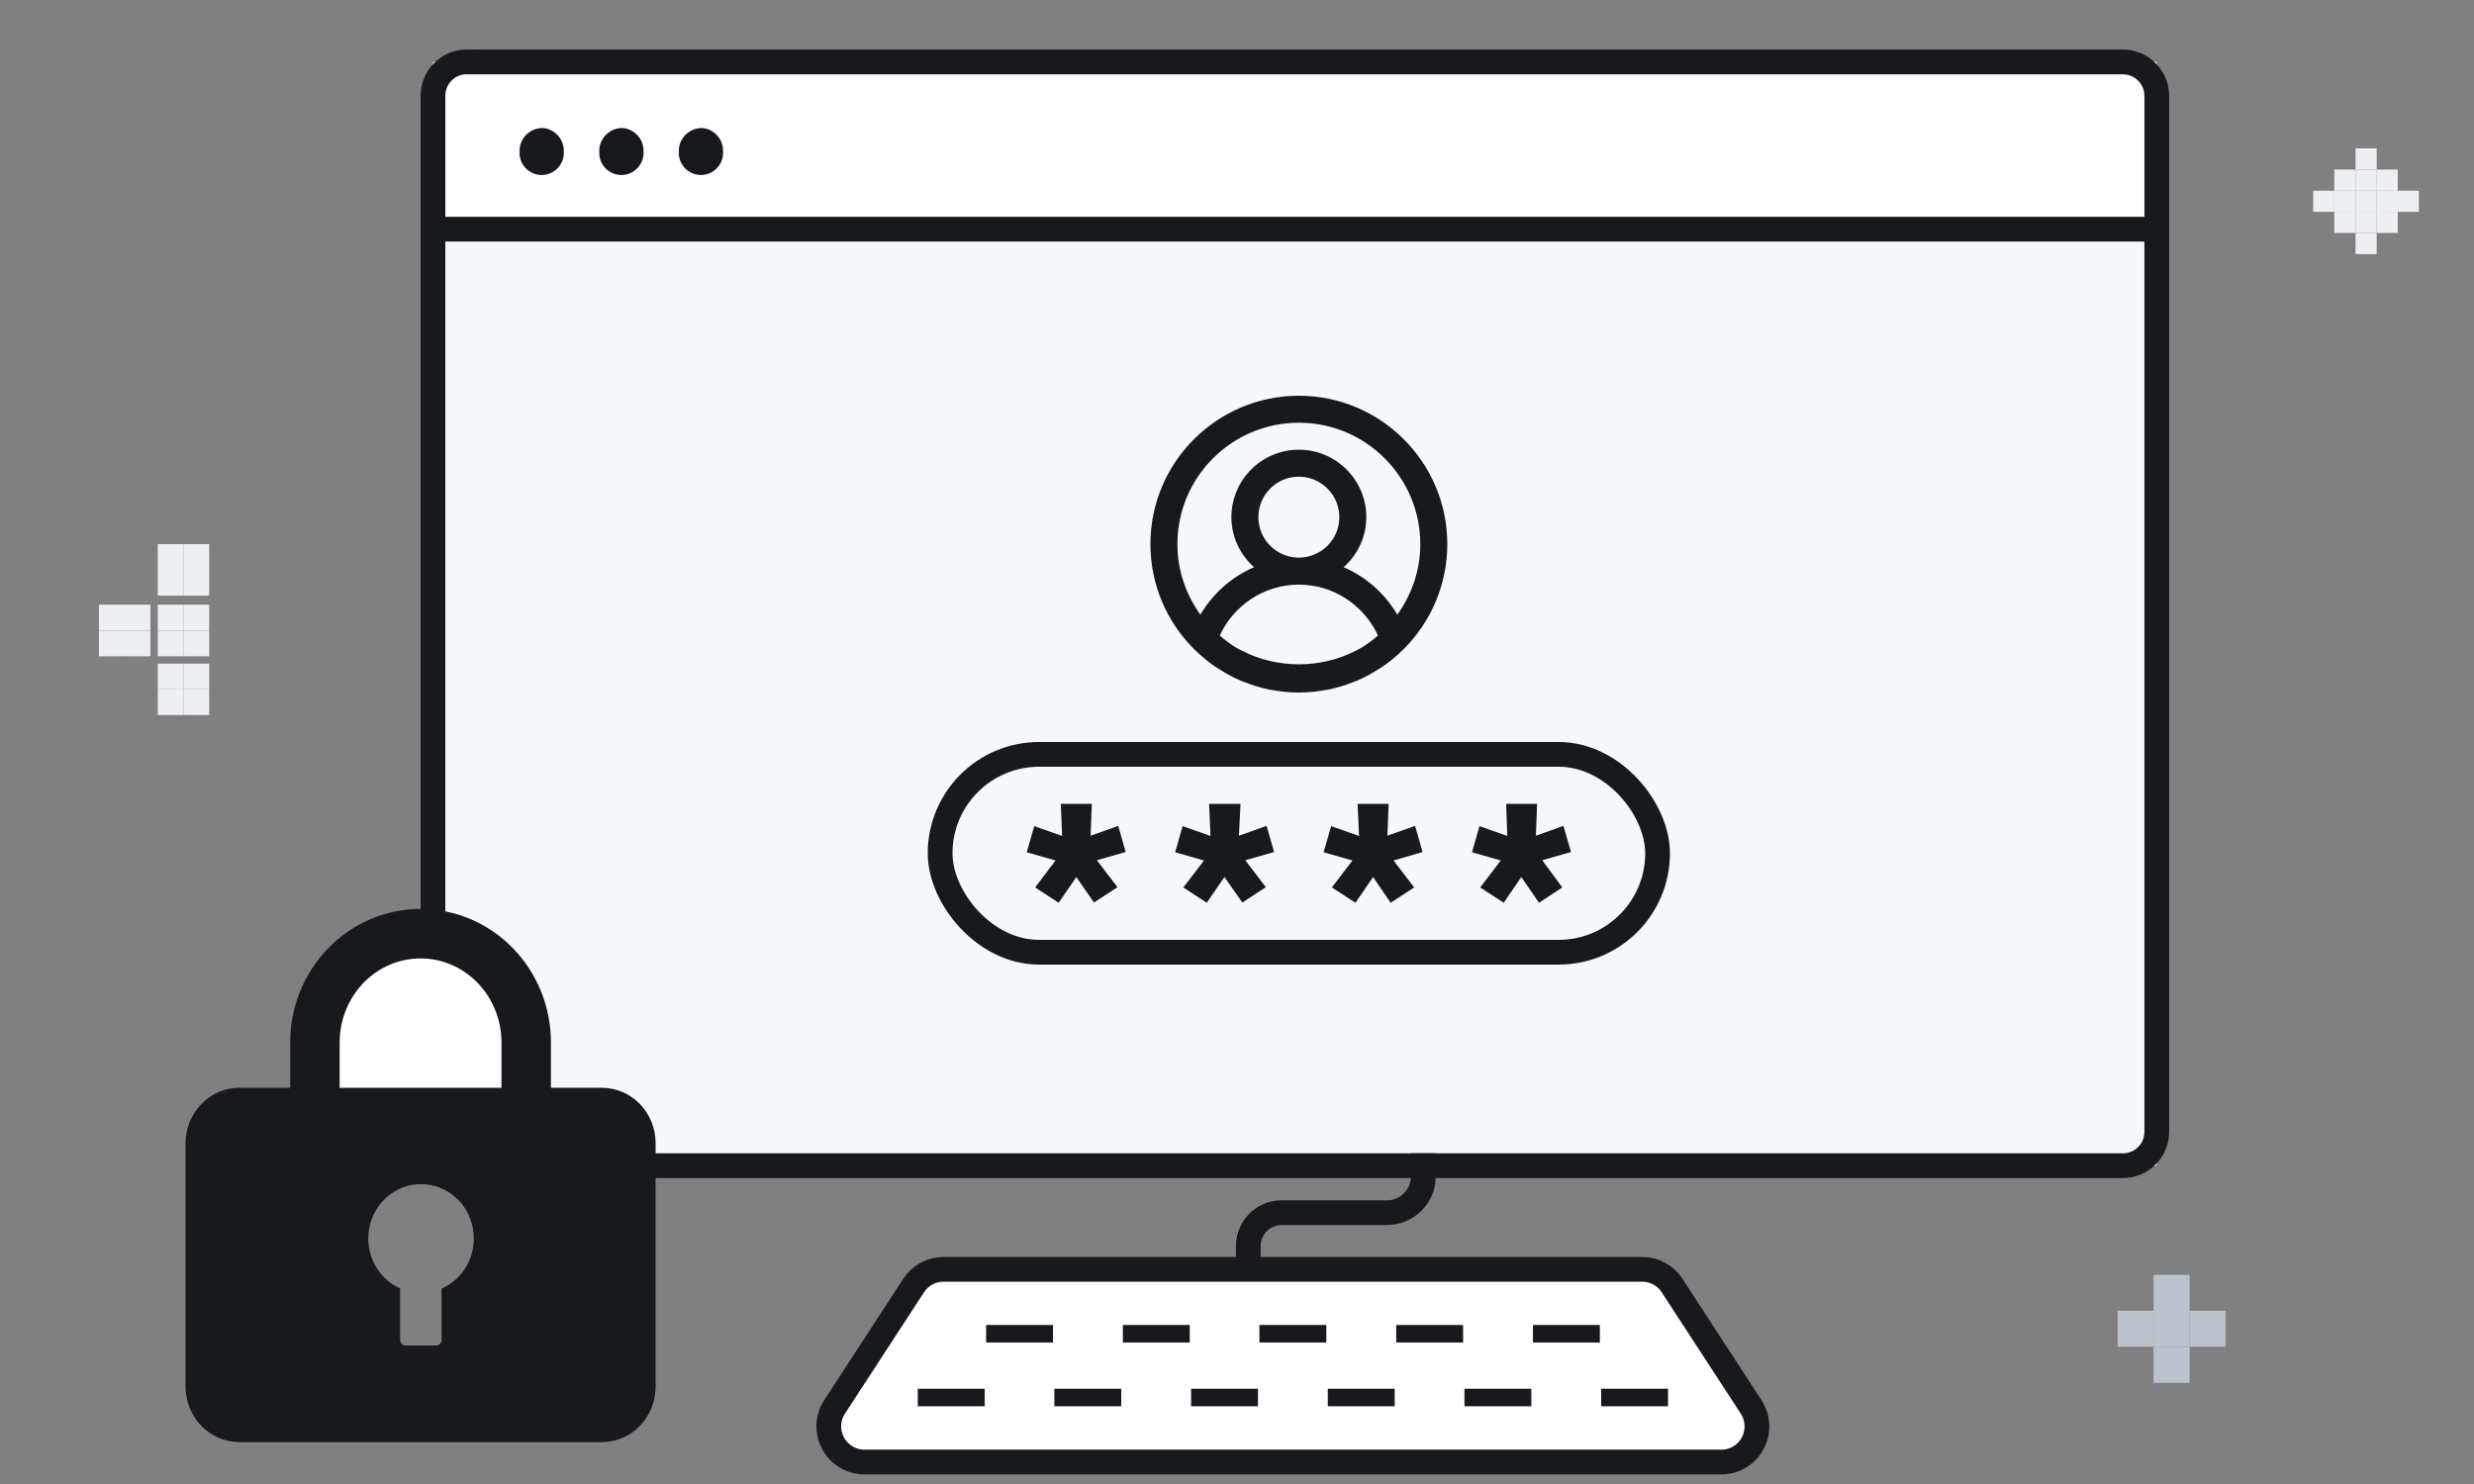
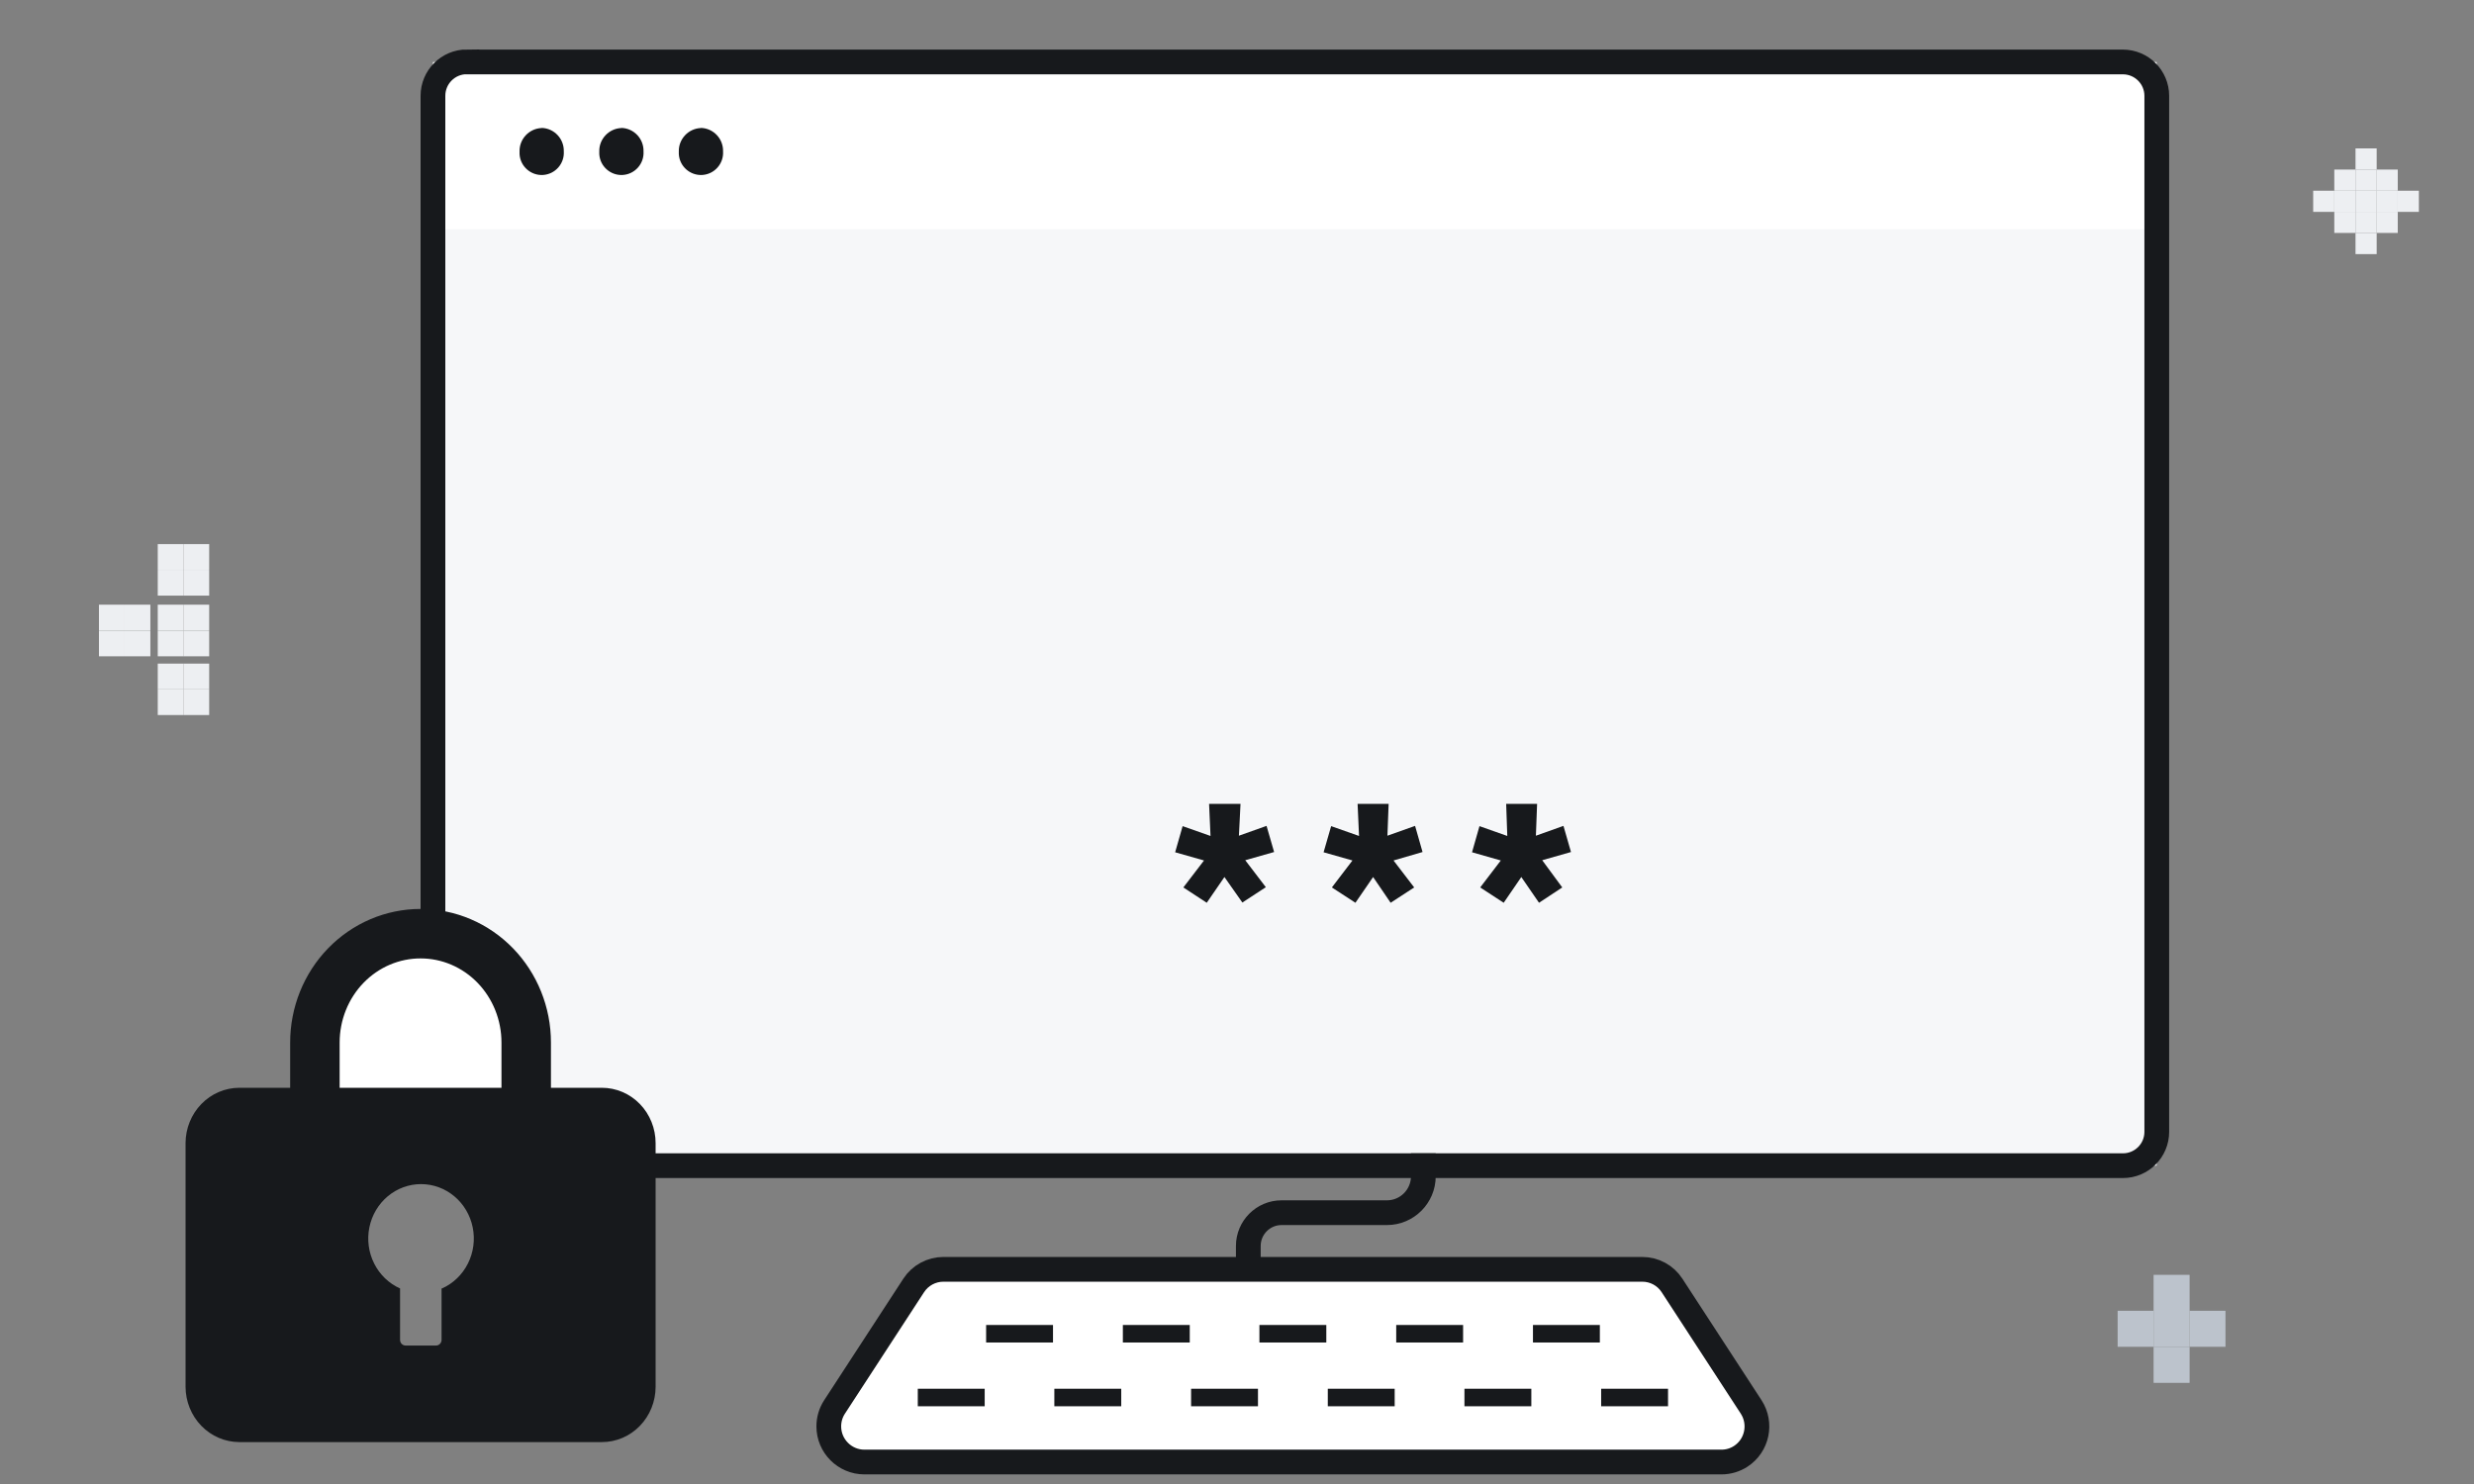
<svg xmlns="http://www.w3.org/2000/svg" width="200" height="120" viewBox="0 0 200 120" fill="none">
  <rect x="0" y="0" width="200" height="120" fill="#808080" stroke="none" />
  <mask id="mask0_4224_75716" style="mask-type:alpha" maskUnits="userSpaceOnUse" x="0" y="0" width="200" height="120">
    <rect width="200" height="120" fill="#AEA0A0" />
  </mask>
  <g mask="url(#mask0_4224_75716)">
    <path d="M174.346 17.844H35V94.26H174.346V17.844Z" fill="#F6F7F9" />
-     <path d="M96.522 52.492C96.548 52.518 96.578 52.535 96.604 52.559C97.126 53.07 97.689 53.537 98.295 53.947C98.365 53.995 98.442 54.032 98.513 54.08C99.094 54.455 99.703 54.787 100.346 55.06C100.422 55.092 100.501 55.114 100.577 55.145C101.23 55.404 101.906 55.616 102.609 55.76C102.652 55.769 102.696 55.771 102.737 55.78C103.47 55.919 104.225 56 105 56C105.774 56 106.529 55.919 107.262 55.78C107.306 55.771 107.35 55.769 107.391 55.76C108.096 55.618 108.772 55.404 109.427 55.145C109.501 55.114 109.577 55.092 109.652 55.062C110.3 54.789 110.913 54.453 111.497 54.076C111.563 54.032 111.633 53.997 111.698 53.953C112.316 53.537 112.889 53.061 113.42 52.54C113.437 52.522 113.459 52.509 113.478 52.492C113.478 52.492 113.481 52.483 113.485 52.481C115.656 50.306 117 47.308 117 44C117 37.383 111.617 32 105 32C98.382 32 93 37.383 93 44C93 47.306 94.344 50.301 96.513 52.474C96.517 52.478 96.517 52.487 96.522 52.492ZM110.895 51.8C110.666 51.972 110.439 52.147 110.197 52.295C110.001 52.417 109.791 52.518 109.586 52.627C106.75 54.082 103.25 54.082 100.414 52.627C100.209 52.518 99.999 52.417 99.803 52.295C99.561 52.147 99.334 51.972 99.105 51.8C98.932 51.669 98.769 51.529 98.605 51.388C99.759 48.9 102.24 47.273 105 47.273C107.76 47.273 110.241 48.9 111.397 51.388C111.233 51.529 111.068 51.669 110.895 51.8ZM101.727 41.818C101.727 40.014 103.196 38.545 105 38.545C106.804 38.545 108.273 40.014 108.273 41.818C108.273 43.623 106.804 45.091 105 45.091C103.196 45.091 101.727 43.623 101.727 41.818ZM105 34.182C110.413 34.182 114.818 38.587 114.818 44C114.818 46.132 114.118 48.091 112.959 49.703C111.947 47.982 110.422 46.644 108.622 45.865C109.737 44.866 110.454 43.431 110.454 41.818C110.454 38.812 108.006 36.364 105 36.364C101.993 36.364 99.546 38.812 99.546 41.818C99.546 43.431 100.263 44.866 101.378 45.865C99.576 46.642 98.051 47.98 97.041 49.703C95.882 48.091 95.182 46.132 95.182 44C95.182 38.587 99.587 34.182 105 34.182Z" fill="#17191C" />
-     <rect x="76" y="61" width="58" height="16" rx="8" stroke="#17191C" stroke-width="2" />
-     <path d="M87.01 70.919L85.582 73L83.681 71.761L85.329 69.58L83 68.917L83.61 66.803L85.861 67.598L85.757 65H88.262L88.165 67.578L90.397 66.783L91 68.897L88.671 69.56L90.338 71.741L88.437 72.98L87.01 70.919Z" fill="#17191C" />
    <path d="M98.984 70.919L97.554 73L95.663 71.761L97.333 69.58L95 68.917L95.604 66.803L97.859 67.598L97.743 65H100.284L100.154 67.578L102.389 66.783L103 68.897L100.667 69.56L102.331 71.741L100.433 72.98L98.984 70.919Z" fill="#17191C" />
    <path d="M111.003 70.919L109.574 73L107.669 71.761L109.333 69.58L107 68.917L107.611 66.803L109.866 67.598L109.749 65H112.258L112.16 67.578L114.396 66.783L115 68.897L112.654 69.58L114.324 71.761L112.42 73L111.003 70.919Z" fill="#17191C" />
    <path d="M122.984 70.919L121.559 73L119.661 71.761L121.326 69.58L119 68.917L119.602 66.803L121.85 67.598L121.76 65H124.26L124.163 67.578L126.391 66.783L127 68.897L124.674 69.56L126.294 71.761L124.415 73L122.984 70.919Z" fill="#17191C" />
    <path d="M174.346 5.016H35V18.537H174.346V5.016Z" fill="white" />
    <path d="M37.746 5.01H171.61C173.128 5.01 174.356 6.239 174.356 7.749V91.521C174.356 93.041 173.128 94.26 171.62 94.26H37.746C36.228 94.26 35.01 93.031 35 91.521V7.749C35 6.229 36.228 5 37.746 5V5.01Z" stroke="#17191C" stroke-width="2" stroke-miterlimit="10" />
-     <path d="M35 18.531H174.356" stroke="#17191C" stroke-width="2" stroke-miterlimit="10" />
    <path d="M43.789 10.344C44.805 10.373 45.607 11.225 45.578 12.251C45.636 13.238 44.882 14.089 43.896 14.148C42.91 14.206 42.059 13.451 42.001 12.463C42.001 12.396 42.001 12.328 42.001 12.26C41.972 11.244 42.774 10.392 43.789 10.353" fill="#17191C" />
    <path d="M50.235 10.344C51.25 10.373 52.053 11.225 52.023 12.251C52.081 13.238 51.327 14.089 50.341 14.148C49.355 14.206 48.504 13.451 48.446 12.463C48.446 12.396 48.446 12.328 48.446 12.26C48.417 11.244 49.22 10.392 50.235 10.353" fill="#17191C" />
    <path d="M56.664 10.344C57.68 10.373 58.482 11.225 58.453 12.251C58.511 13.238 57.757 14.089 56.771 14.148C55.785 14.206 54.934 13.451 54.876 12.463C54.876 12.396 54.876 12.328 54.876 12.26C54.847 11.244 55.649 10.392 56.664 10.353" fill="#17191C" />
    <path d="M139.167 118.223H69.88C68.288 118.223 67 116.926 67 115.341C67 114.78 67.16 114.236 67.464 113.771L73.863 103.946C74.391 103.129 75.303 102.641 76.271 102.641H132.76C133.736 102.641 134.64 103.129 135.168 103.946L141.567 113.771C142.431 115.108 142.055 116.894 140.727 117.759C140.263 118.063 139.711 118.223 139.159 118.223" fill="white" />
    <path d="M139.167 118.223H69.88C68.288 118.223 67 116.926 67 115.341C67 114.78 67.16 114.236 67.464 113.771L73.863 103.946C74.391 103.129 75.303 102.641 76.271 102.641H132.76C133.736 102.641 134.64 103.129 135.168 103.946L141.567 113.771C142.431 115.108 142.055 116.894 140.727 117.759C140.263 118.063 139.719 118.223 139.159 118.223H139.167Z" stroke="#17191C" stroke-width="2" stroke-miterlimit="10" />
    <path d="M79.603 112.297H74.195V113.714H79.603V112.297Z" fill="#17191C" />
    <path d="M90.642 112.297H85.234V113.714H90.642V112.297Z" fill="#17191C" />
    <path d="M101.696 112.297H96.289V113.714H101.696V112.297Z" fill="#17191C" />
    <path d="M112.747 112.297H107.34V113.714H112.747V112.297Z" fill="#17191C" />
    <path d="M123.794 112.297H118.387V113.714H123.794V112.297Z" fill="#17191C" />
    <path d="M134.845 112.297H129.438V113.714H134.845V112.297Z" fill="#17191C" />
    <path d="M85.126 107.141H79.719V108.558H85.126V107.141Z" fill="#17191C" />
    <path d="M96.181 107.141H90.773V108.558H96.181V107.141Z" fill="#17191C" />
    <path d="M107.22 107.141H101.812V108.558H107.22V107.141Z" fill="#17191C" />
    <path d="M118.278 107.141H112.871V108.558H118.278V107.141Z" fill="#17191C" />
    <path d="M129.333 107.141H123.926V108.558H129.333V107.141Z" fill="#17191C" />
    <path d="M115.064 94.258V95.115C115.064 96.74 113.745 98.061 112.121 98.061H103.602C102.114 98.061 100.914 99.27 100.914 100.752" stroke="#17191C" stroke-width="2" stroke-linecap="square" stroke-linejoin="round" />
    <g clip-path="url(#clip0_4224_75716)">
      <path d="M25.457 90.531V84.3C25.457 83.143 25.678 81.998 26.108 80.929C26.538 79.861 27.167 78.89 27.961 78.073C28.755 77.256 29.697 76.608 30.734 76.166C31.771 75.725 32.882 75.498 34.004 75.5C36.268 75.5 38.439 76.427 40.039 78.077C41.64 79.728 42.539 81.966 42.539 84.3V90.531" fill="white" />
      <path d="M25.457 90.531V84.3C25.457 83.143 25.678 81.998 26.108 80.929C26.538 79.861 27.167 78.89 27.961 78.073C28.755 77.256 29.697 76.608 30.734 76.166C31.771 75.725 32.882 75.498 34.004 75.5V75.5C36.268 75.5 38.439 76.427 40.039 78.077C41.64 79.728 42.539 81.966 42.539 84.3V90.531" stroke="#17191C" stroke-width="4" stroke-miterlimit="10" />
      <path d="M48.659 87.961H19.341C18.191 87.964 17.089 88.437 16.275 89.276C15.462 90.114 15.003 91.251 15 92.437V112.135C15.003 113.321 15.462 114.457 16.275 115.296C17.089 116.135 18.191 116.607 19.341 116.611H48.659C49.229 116.611 49.793 116.495 50.32 116.27C50.847 116.045 51.325 115.715 51.728 115.3C52.132 114.884 52.451 114.391 52.669 113.848C52.888 113.304 53 112.722 53 112.135V92.437C53 91.849 52.888 91.267 52.669 90.724C52.451 90.181 52.132 89.688 51.728 89.272C51.325 88.856 50.847 88.527 50.32 88.302C49.793 88.077 49.229 87.961 48.659 87.961ZM35.696 104.187V108.345C35.696 108.467 35.649 108.583 35.566 108.669C35.483 108.755 35.37 108.803 35.252 108.803H32.785C32.667 108.803 32.554 108.755 32.471 108.669C32.388 108.583 32.341 108.467 32.341 108.345V104.187C31.441 103.785 30.702 103.075 30.25 102.177C29.797 101.279 29.659 100.247 29.858 99.257C30.058 98.266 30.582 97.376 31.343 96.737C32.104 96.098 33.056 95.75 34.037 95.75C35.018 95.75 35.97 96.098 36.731 96.737C37.492 97.376 38.017 98.266 38.216 99.257C38.415 100.247 38.277 101.279 37.824 102.177C37.372 103.075 36.633 103.785 35.733 104.187H35.696Z" fill="#17191C" />
    </g>
    <path d="M7.999 53.07L10.078 53.07L10.078 50.989L7.999 50.989L7.999 53.07Z" fill="#EDEFF2" />
    <path d="M7.999 50.977L10.078 50.977L10.078 48.896L7.999 48.896L7.999 50.977Z" fill="#EDEFF2" />
    <path d="M10.078 53.07L12.156 53.07L12.156 50.989L10.078 50.989L10.078 53.07Z" fill="#EDEFF2" />
    <path d="M10.078 50.977L12.156 50.977L12.156 48.896L10.078 48.896L10.078 50.977Z" fill="#EDEFF2" />
    <path d="M12.753 57.82L14.832 57.82L14.832 55.739L12.753 55.739L12.753 57.82Z" fill="#EDEFF2" />
    <path d="M12.753 55.742L14.832 55.742L14.832 53.661L12.753 53.661L12.753 55.742Z" fill="#EDEFF2" />
    <path d="M14.831 57.82L16.91 57.82L16.91 55.739L14.831 55.739L14.831 57.82Z" fill="#EDEFF2" />
    <path d="M14.831 55.742L16.91 55.742L16.91 53.661L14.831 53.661L14.831 55.742Z" fill="#EDEFF2" />
    <path d="M12.753 53.07L14.832 53.07L14.832 50.989L12.753 50.989L12.753 53.07Z" fill="#EDEFF2" />
    <path d="M12.753 50.977L14.832 50.977L14.832 48.896L12.753 48.896L12.753 50.977Z" fill="#EDEFF2" />
    <path d="M14.831 53.07L16.91 53.07L16.91 50.989L14.831 50.989L14.831 53.07Z" fill="#EDEFF2" />
    <path d="M14.831 50.977L16.91 50.977L16.91 48.896L14.831 48.896L14.831 50.977Z" fill="#EDEFF2" />
    <path d="M12.753 48.164L14.832 48.164L14.832 46.083L12.753 46.083L12.753 48.164Z" fill="#EDEFF2" />
    <path d="M12.753 46.078L14.832 46.078L14.832 43.997L12.753 43.997L12.753 46.078Z" fill="#EDEFF2" />
    <path d="M14.831 48.164L16.91 48.164L16.91 46.083L14.831 46.083L14.831 48.164Z" fill="#EDEFF2" />
    <path d="M14.831 46.078L16.91 46.078L16.91 43.997L14.831 43.997L14.831 46.078Z" fill="#EDEFF2" />
    <path d="M174.098 111.82L177.008 111.82L177.008 108.907L174.098 108.907L174.098 111.82Z" fill="#BCC3CC" />
    <path d="M174.098 106L177.008 106L177.008 103.087L174.098 103.087L174.098 106Z" fill="#BCC3CC" />
    <path d="M177 108.906L179.91 108.906L179.91 105.993L177 105.993L177 108.906Z" fill="#BCC3CC" />
    <path d="M174.098 108.906L177.008 108.906L177.008 105.993L174.098 105.993L174.098 108.906Z" fill="#BCC3CC" />
    <path d="M171.191 108.906L174.102 108.906L174.102 105.993L171.191 105.993L171.191 108.906Z" fill="#BCC3CC" />
    <path d="M189.207 14.922V14.211H189.918V14.922H189.207Z" fill="#EDEFF2" stroke="#EDEFF2" />
    <path d="M190.922 14.922V14.211H191.633V14.922H190.922Z" fill="#EDEFF2" stroke="#EDEFF2" />
    <path d="M192.625 14.922V14.211H193.336V14.922H192.625Z" fill="#EDEFF2" stroke="#EDEFF2" />
    <path d="M189.207 16.633V15.922H189.918V16.633H189.207Z" fill="#EDEFF2" stroke="#EDEFF2" />
    <path d="M190.922 16.633V15.922H191.633V16.633H190.922Z" fill="#EDEFF2" stroke="#EDEFF2" />
    <path d="M192.625 16.633V15.922H193.336V16.633H192.625Z" fill="#EDEFF2" stroke="#EDEFF2" />
    <path d="M194.332 16.633V15.922H195.043V16.633H194.332Z" fill="#EDEFF2" stroke="#EDEFF2" />
    <path d="M189.207 18.336V17.625H189.918V18.336H189.207Z" fill="#EDEFF2" stroke="#EDEFF2" />
    <path d="M190.922 18.336V17.625H191.633V18.336H190.922Z" fill="#EDEFF2" stroke="#EDEFF2" />
    <path d="M190.922 20.047V19.336H191.633V20.047H190.922Z" fill="#EDEFF2" stroke="#EDEFF2" />
    <path d="M192.625 18.336V17.625H193.336V18.336H192.625Z" fill="#EDEFF2" stroke="#EDEFF2" />
    <path d="M190.922 13.211V12.5H191.633V13.211H190.922Z" fill="#EDEFF2" stroke="#EDEFF2" />
    <path d="M187.5 16.633V15.922H188.211V16.633H187.5Z" fill="#EDEFF2" stroke="#EDEFF2" />
  </g>
  <defs>
    <clipPath id="clip0_4224_75716">
      <rect width="38" height="44.609" fill="white" transform="translate(15 72)" />
    </clipPath>
  </defs>
</svg>